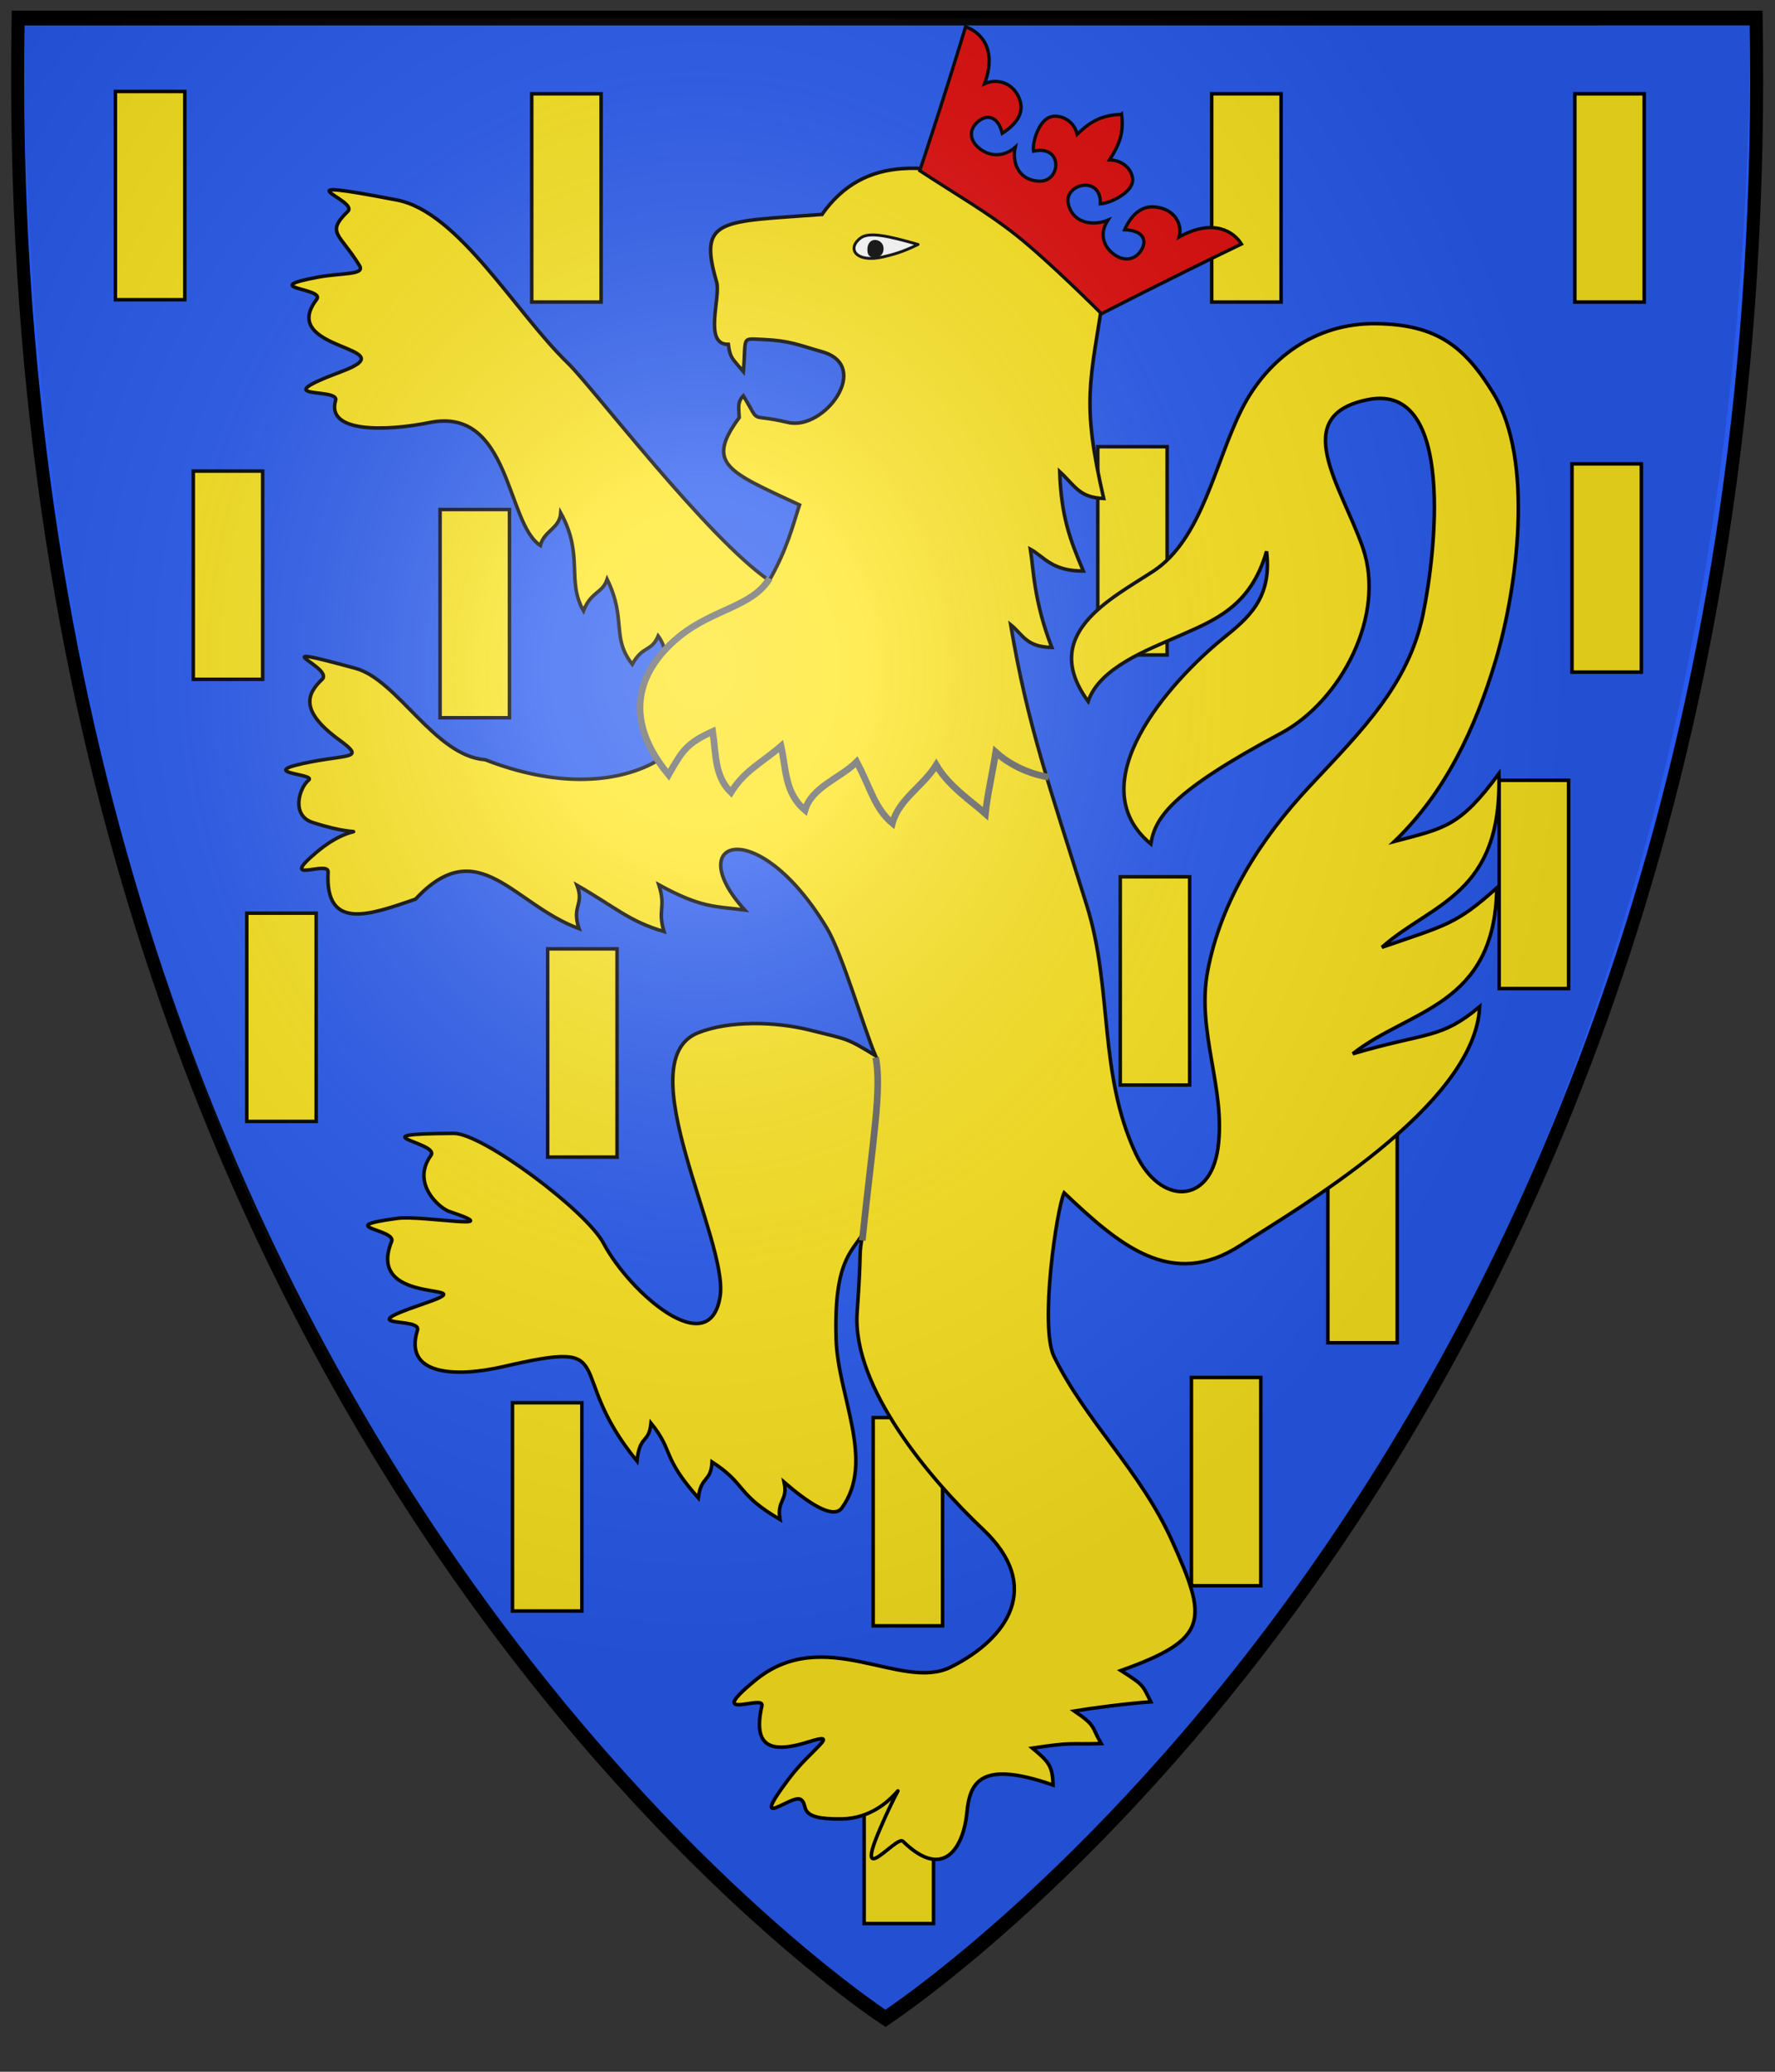
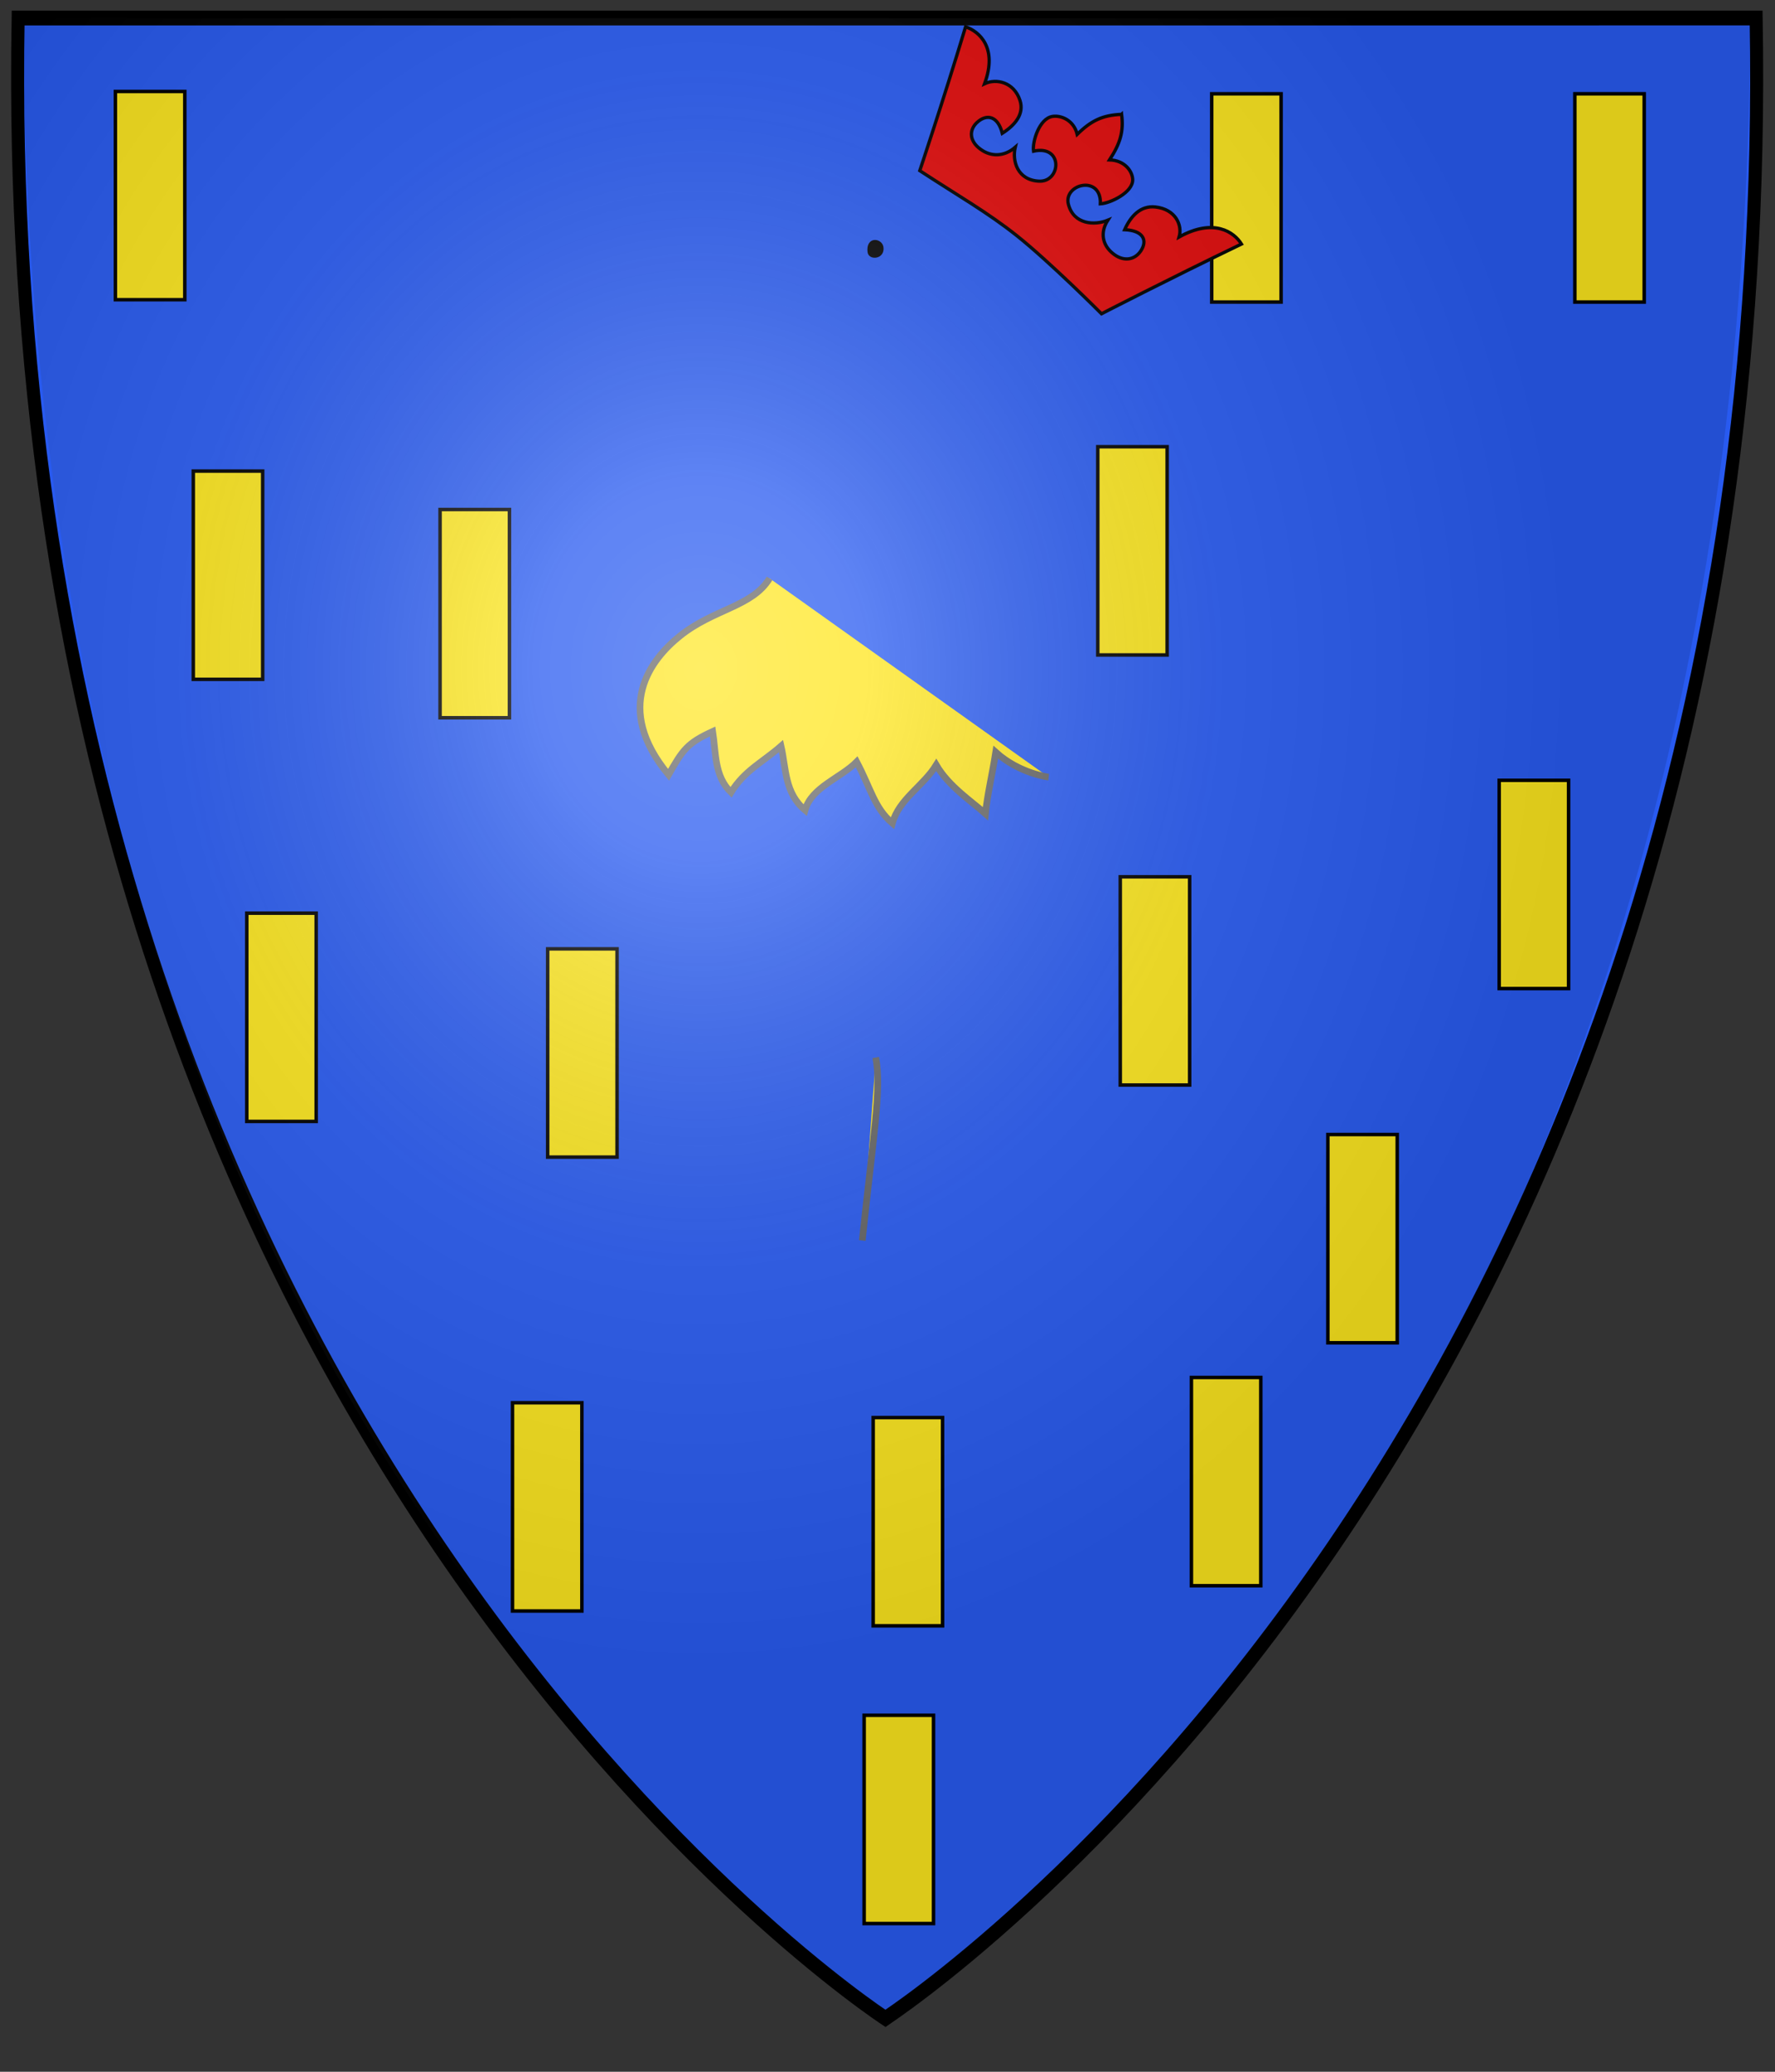
<svg xmlns="http://www.w3.org/2000/svg" xmlns:ns1="http://sodipodi.sourceforge.net/DTD/sodipodi-0.dtd" xmlns:ns2="http://www.inkscape.org/namespaces/inkscape" xmlns:xlink="http://www.w3.org/1999/xlink" ns1:docname="blazoenleeuwergem.svg" ns2:version="1.0 (4035a4fb49, 2020-05-01)" version="1.1" id="svg3074" height="350" width="300">
  <rect width="100%" height="100%" fill="#333333" stroke="none" />
  <defs id="defs3">
    <radialGradient gradientUnits="userSpaceOnUse" gradientTransform="matrix(2.356,0.003,-0.002,1.806,-446.174,-240.373)" r="357.629" fy="284.286" fx="316.954" cy="284.286" cx="316.954" id="radialGradient3018" xlink:href="#linearGradient3012" ns2:collect="always" />
    <linearGradient id="linearGradient3012">
      <stop style="stop-color:#bababa;stop-opacity:0;" offset="0" id="stop3016" />
      <stop style="stop-color:#bababa;stop-opacity:1;" offset="1" id="stop3014" />
    </linearGradient>
    <radialGradient gradientUnits="userSpaceOnUse" gradientTransform="matrix(2.356,0.003,-0.002,1.806,-446.174,-240.373)" r="357.629" fy="284.286" fx="316.954" cy="284.286" cx="316.954" id="radialGradient3040" xlink:href="#linearGradient3012" ns2:collect="always" />
    <radialGradient ns2:collect="always" xlink:href="#linearGradient3012" id="radialGradient3052" gradientUnits="userSpaceOnUse" gradientTransform="matrix(1.206,0.009,-0.006,0.814,-75.081,105.29)" cx="318.471" cy="316.957" fx="318.471" fy="316.957" r="357.629" />
    <radialGradient gradientUnits="userSpaceOnUse" gradientTransform="matrix(1.474,-0.003,0.002,1.145,-131.888,-60.359)" r="357.629" fy="307.459" fx="309.529" cy="307.459" cx="309.529" id="radialGradient4440" xlink:href="#linearGradient4434" ns2:collect="always" />
    <linearGradient id="linearGradient4434" ns2:collect="always">
      <stop style="stop-color:#f2f2f2;stop-opacity:0;" offset="0" id="stop4438" />
      <stop style="stop-color:#f2f2f2;stop-opacity:1;" offset="1" id="stop4436" />
    </linearGradient>
    <radialGradient gradientUnits="userSpaceOnUse" gradientTransform="matrix(1.474,-0.003,0.002,1.145,-131.888,-60.359)" r="357.629" fy="307.459" fx="309.529" cy="307.459" cx="309.529" id="radialGradient4440-7" xlink:href="#linearGradient4434-7" ns2:collect="always" />
    <linearGradient id="linearGradient4434-7" ns2:collect="always">
      <stop style="stop-color:#f2f2f2;stop-opacity:0;" offset="0" id="stop4438-1" />
      <stop style="stop-color:#f2f2f2;stop-opacity:1;" offset="1" id="stop4436-2" />
    </linearGradient>
    <radialGradient gradientUnits="userSpaceOnUse" gradientTransform="matrix(0.473,0,0,0.542,-27.685,-67.314)" r="311.538" fy="332.618" fx="308.773" cy="332.618" cx="308.773" id="radialGradient4246" xlink:href="#linearGradient2893" ns2:collect="always" />
    <linearGradient id="linearGradient2893">
      <stop id="stop2895" offset="0" style="stop-color:white;stop-opacity:0.314;" />
      <stop style="stop-color:white;stop-opacity:0.251;" offset="0.19" id="stop2897" />
      <stop id="stop2901" offset="0.6" style="stop-color:#6b6b6b;stop-opacity:0.125;" />
      <stop id="stop2899" offset="1" style="stop-color:black;stop-opacity:0.125;" />
    </linearGradient>
  </defs>
  <ns1:namedview units="px" ns2:document-rotation="0" ns2:window-maximized="0" ns2:window-y="26" ns2:window-x="1575" ns2:window-height="1032" ns2:window-width="1854" showgrid="false" ns2:current-layer="layer4" ns2:cy="190.70503" ns2:cx="52.007108" ns2:zoom="2.057805" ns2:pageshadow="2" ns2:pageopacity="0.0" borderopacity="1.0" bordercolor="#666666" pagecolor="#ffffff" id="base" ns2:document-units="mm" />
  <g ns1:insensitive="true" ns2:label="Veld" id="layer4" ns2:groupmode="layer">
    <g style="display:inline;fill:#285af0;fill-opacity:1;stroke:none" transform="matrix(0.416,0,0,0.473,-1.476,-30.518)" id="g3106-1">
      <path style="fill:#285af0;fill-opacity:1;stroke:none" d="m 10.426,70.83 706.129,-0.014 C 726.735,576.527 365.447,783.609 362.792,785.268 360.192,783.734 0.246,576.54 10.426,70.83 Z" id="path3084-7" ns2:connector-curvature="0" ns1:nodetypes="cccc" />
    </g>
  </g>
  <g ns1:insensitive="true" style="display:inline" ns2:label="Stuk" id="layer9" ns2:groupmode="layer">
    <g transform="matrix(0.473,0,0,0.473,-28.135,-36.95)" id="g4234">
      <rect style="display:inline;fill:#fce61e;fill-opacity:1;fill-rule:nonzero;stroke:#000000;stroke-width:1.25;stroke-miterlimit:4;stroke-dasharray:none;stroke-opacity:1" id="rect6097-7" width="24.793" height="74.38" x="100.72" y="110.792" />
-       <rect style="display:inline;fill:#fce61e;fill-opacity:1;fill-rule:nonzero;stroke:#000000;stroke-width:1.25;stroke-miterlimit:4;stroke-dasharray:none;stroke-opacity:1" id="rect6097-6" width="24.793" height="74.38" x="249.48" y="111.618" />
      <rect style="display:inline;fill:#fce61e;fill-opacity:1;fill-rule:nonzero;stroke:#000000;stroke-width:1.25;stroke-miterlimit:4;stroke-dasharray:none;stroke-opacity:1" id="rect6097-9" width="24.793" height="74.38" x="622.208" y="111.618" />
      <rect style="display:inline;fill:#fce61e;fill-opacity:1;fill-rule:nonzero;stroke:#000000;stroke-width:1.25;stroke-miterlimit:4;stroke-dasharray:none;stroke-opacity:1" id="rect6097-3" width="24.793" height="74.38" x="492.456" y="111.618" />
      <rect style="display:inline;fill:#fce61e;fill-opacity:1;fill-rule:nonzero;stroke:#000000;stroke-width:1.25;stroke-miterlimit:4;stroke-dasharray:none;stroke-opacity:1" id="rect6097-5" width="24.793" height="74.38" x="128.549" y="246.37" />
      <rect style="display:inline;fill:#fce61e;fill-opacity:1;fill-rule:nonzero;stroke:#000000;stroke-width:1.25;stroke-miterlimit:4;stroke-dasharray:none;stroke-opacity:1" id="rect6097-76" width="24.793" height="74.38" x="216.729" y="260.097" />
      <rect style="display:inline;fill:#fce61e;fill-opacity:1;fill-rule:nonzero;stroke:#000000;stroke-width:1.25;stroke-miterlimit:4;stroke-dasharray:none;stroke-opacity:1" id="rect6097-65" width="24.793" height="74.38" x="147.664" y="404.271" />
      <rect style="display:inline;fill:#fce61e;fill-opacity:1;fill-rule:nonzero;stroke:#000000;stroke-width:1.25;stroke-miterlimit:4;stroke-dasharray:none;stroke-opacity:1" id="rect6097-8" width="24.793" height="74.38" x="255.175" y="417.017" />
-       <rect style="display:inline;fill:#fce61e;fill-opacity:1;fill-rule:nonzero;stroke:#000000;stroke-width:1.25;stroke-miterlimit:4;stroke-dasharray:none;stroke-opacity:1" id="rect6097-2" width="24.793" height="74.38" x="621.185" y="243.792" />
      <rect style="display:inline;fill:#fce61e;fill-opacity:1;fill-rule:nonzero;stroke:#000000;stroke-width:1.25;stroke-miterlimit:4;stroke-dasharray:none;stroke-opacity:1" id="rect6097-54" width="24.793" height="74.38" x="595.18" y="356.821" />
      <rect style="display:inline;fill:#fce61e;fill-opacity:1;fill-rule:nonzero;stroke:#000000;stroke-width:1.25;stroke-miterlimit:4;stroke-dasharray:none;stroke-opacity:1" id="rect6097-4" width="24.793" height="74.38" x="485.205" y="570.101" />
      <rect style="display:inline;fill:#fce61e;fill-opacity:1;fill-rule:nonzero;stroke:#000000;stroke-width:1.25;stroke-miterlimit:4;stroke-dasharray:none;stroke-opacity:1" id="rect6097-1" width="24.793" height="74.38" x="242.615" y="579.133" />
      <rect style="display:inline;fill:#fce61e;fill-opacity:1;fill-rule:nonzero;stroke:#000000;stroke-width:1.25;stroke-miterlimit:4;stroke-dasharray:none;stroke-opacity:1" id="rect6097-61" width="24.793" height="74.38" x="371.491" y="584.427" />
      <rect style="display:inline;fill:#fce61e;fill-opacity:1;fill-rule:nonzero;stroke:#000000;stroke-width:1.25;stroke-miterlimit:4;stroke-dasharray:none;stroke-opacity:1" id="rect6097-63" width="24.793" height="74.38" x="368.259" y="690.761" />
      <rect style="display:inline;fill:#fce61e;fill-opacity:1;fill-rule:nonzero;stroke:#000000;stroke-width:1.25;stroke-miterlimit:4;stroke-dasharray:none;stroke-opacity:1" id="rect6097-35" width="24.793" height="74.38" x="459.781" y="391.277" />
      <rect style="display:inline;fill:#fce61e;fill-opacity:1;fill-rule:nonzero;stroke:#000000;stroke-width:1.25;stroke-miterlimit:4;stroke-dasharray:none;stroke-opacity:1" id="rect6097-53" width="24.793" height="74.38" x="451.739" y="237.672" />
      <rect style="display:inline;fill:#fce61e;fill-opacity:1;fill-rule:nonzero;stroke:#000000;stroke-width:1.25;stroke-miterlimit:4;stroke-dasharray:none;stroke-opacity:1" id="rect6097-28" width="24.793" height="74.38" x="533.953" y="483.331" />
    </g>
  </g>
  <g ns1:insensitive="true" style="display:inline" ns2:label="Meubel" id="layer2" ns2:groupmode="layer">
    <g transform="matrix(0.45,0,0,0.45,-18.166,-19.487)" id="g4261">
      <g transform="translate(-95.042,-31.418)" id="g4189" style="fill:#000000;fill-opacity:1">
        <g style="display:inline;fill:#000000;fill-opacity:1;stroke-width:2;stroke-miterlimit:4;stroke-dasharray:none" id="g4209" transform="matrix(0.665,0,0,0.665,133.567,95.67)">
-           <path ns1:nodetypes="csccsssccccsssssssssccccccccssssssssccccccscssssssssssssccccccsscssssssssssssccccccsscsccccccssssscscscssssssssscccccccscc" ns2:connector-curvature="0" id="path3026-8" transform="matrix(1.503,0,0,1.503,-200.777,-143.81)" d="m 444.311,155.266 c -37.898,2.855 -46.706,1.153 -39.601,25.356 1.664,5.667 -5.09,23.689 4.408,23.432 0.617,4.938 1.34,5.24 5.66,10.229 1.174,-13.389 -1.12,-12.402 7.455,-12.031 10.116,0.437 13.305,2.11 22.094,4.589 18.939,5.341 0.818,29.806 -12.785,26.549 -15.415,-3.691 -9.873,1.265 -16.788,-9.985 -2.365,2.459 -1.678,4.523 -1.545,8.164 -12.836,17.461 -4.239,20.266 22.651,32.816 -2.426,7.296 -4.448,16.239 -11.359,28.373 -23.393,-16.033 -66.448,-72.715 -75.707,-81.664 -19.618,-18.96 -41.056,-56.775 -64.148,-61.229 -46.653,-8.998 -14.222,0.032 -18.518,4.242 -8.376,8.209 -3.111,8.155 4.391,20.389 2.205,3.597 -6.731,2.674 -15.508,4.309 -23.3,4.339 2.754,4.028 -0.59,8.373 -15.109,19.633 34.958,17.526 9.326,27.117 -29.505,11.04 -0.704,5.783 -2.213,10.826 -3.673,12.277 18.987,11.616 35.322,8.326 30.433,-6.128 28.747,37.973 41.625,46.154 1.441,-5.603 7.182,-6.246 7.674,-12.188 8.748,15.875 2.029,25.352 8.539,36.746 2.824,-7.31 7.097,-6.466 8.887,-11.836 7.41,15.227 1.445,21.75 9.447,31.916 4.013,-7.253 7.106,-4.468 9.73,-10.635 5.415,7.49 3.734,21.865 9.656,27.85 8.963,10.485 -21.261,39.473 -74.662,18.625 -18.947,-1.345 -32.847,-29.979 -48.709,-34.314 -37.424,-10.228 -7.873,-0.328 -12.586,4.143 -5.74,5.444 -8.537,11.818 6.48,22.766 9.578,6.983 4.041,5.435 -10.039,8.1 -23.338,4.416 1.53,4.461 -1.465,6.945 -3.674,3.047 -6.638,13.306 1.455,15.924 23.389,7.565 17.121,-2.03 1.395,11.266 -14.71,12.437 4.681,2.753 4.43,7.35 -1.237,22.603 16.189,15.895 32.844,10.207 23.624,-25.333 36.675,1.986 61.438,11.062 -2.841,-8.703 2.054,-8.78 -0.738,-16.289 14.38,8.271 19.603,13.56 32.682,17.396 -2.511,-8.351 0.851,-8.893 -1.945,-17.572 15.908,8.694 20.919,8.057 32.287,9.461 -24.043,-26.376 4.74,-36.538 30.873,6.832 5.759,9.557 13.959,37.885 18.234,47.867 -11.003,-6.686 -9.841,-5.908 -24.914,-9.65 -12.633,-3.137 -30.091,-3.621 -41.814,1.123 -26.414,10.688 11.446,77.949 8.391,98.744 -3.724,25.35 -34.056,-1.255 -43.809,-19.691 -6.494,-12.276 -45.502,-41.358 -56.25,-41.311 -37.858,0.168 -5.142,3.371 -8.629,8.248 -7.62,10.658 3.324,19.9 6.885,21.086 23.039,7.675 -10.025,1.32 -19.432,2.572 -24.836,3.306 -0.309,3.976 -2.24,8.711 -10.435,25.589 38.571,14.35 11.105,23.713 -26.947,9.186 0.227,4.516 -1.371,9.551 -5.424,17.086 14.432,17.844 32.352,13.705 45.422,-10.491 21.867,1.076 50.125,35.508 1.038,-10.202 4.462,-6.34 5.27,-14.256 8.65,10.626 3.797,12.332 17.77,28.098 1.056,-8.487 4.732,-5.756 5.168,-13.52 13.167,8.541 8.835,11.871 25.541,21.617 -1.26,-7.498 3.035,-6.803 1.545,-14.016 8.475,7.312 18.342,14.238 21.66,9.707 12.757,-17.422 -1.482,-42.069 -2.129,-63.479 -0.879,-29.089 5.78,-32.541 10.072,-39.547 -1.765,8.872 -0.331,3.715 -2.166,29.49 -2.005,28.162 27.722,63.069 47.314,81.568 22.534,21.276 9.441,40.934 -12.143,51.713 -18.65,9.314 -47.528,-16.341 -73.492,4.988 -19.584,16.088 3.549,5.082 2.543,9.496 -3.491,15.312 2.976,18.201 17.506,13.609 12.605,-3.984 1.131,2.535 -7.287,13.715 -15.73,20.892 0.851,5.816 4.32,7.891 3.431,2.052 -2.229,7.629 15.479,7.33 21.383,-0.361 27.062,-25.709 14.449,3.527 -10.285,23.841 6.102,2.518 8.498,4.859 15.957,15.596 22.92,1.141 24.037,-10.537 1.086,-11.355 4.708,-20.233 32.395,-10.57 -0.181,-7.359 -1.738,-8.816 -7.764,-13.879 15.832,-2.354 12.881,-1.311 25.857,-1.705 -3.876,-6.594 -1.695,-6.488 -10.109,-12.227 5.822,-0.989 19.833,-2.848 28.754,-3.445 -3.267,-6.602 -2.725,-6.28 -11.223,-11.754 33.34,-11.895 32.61,-18.945 19.199,-48.73 -11.753,-26.104 -32.144,-44.606 -44.293,-69.092 -5.567,-11.22 0.93,-55.573 3.742,-61.617 20.74,19.646 40.34,36.551 66.244,19.744 20.529,-13.32 88.273,-52.247 89.906,-89.666 -14.72,12.281 -19.44,9.383 -47.674,17.691 21.139,-16.726 53.464,-17.704 54.094,-62.275 -15.44,13.767 -18.93,13.906 -43.146,22.291 18.634,-16.645 45.328,-19.532 43.955,-65.23 -14.852,20.109 -20.402,20.451 -39.264,25.461 19.194,-18.461 30.39,-42.444 38.012,-67.867 8.122,-27.092 14.593,-75.177 -0.721,-100.279 -10.848,-17.781 -21.323,-26.088 -44.346,-26.342 -22.69,-0.25 -40.667,13.08 -50.248,32.006 -10.142,20.033 -14.88,48.941 -33.352,61.012 -15.995,10.452 -42.911,23.655 -24.436,48.861 4.26,-12.674 22.571,-19.426 33.92,-24.459 13.437,-5.959 27.088,-11.006 33.125,-31.883 2.187,17.854 -7.203,25.243 -16.455,32.756 -19.633,15.943 -54.43,54.459 -27.039,77.133 1.614,-9.754 7.33,-19.336 48.947,-41.588 22.355,-11.952 39.631,-44.185 30.672,-69.842 -8.046,-23.044 -28.085,-49.651 2.193,-55.492 32.776,-6.322 25.205,58.135 20.43,80.934 -5.491,26.216 -22.913,43.336 -42.607,64.396 -18.473,19.754 -33.201,42.924 -38.227,69.062 -4.44,23.093 6.927,44.457 3.826,66.779 -2.979,21.443 -21.85,21.407 -30.877,2.078 -14.121,-30.238 -8.613,-61.846 -18.395,-93.16 -14.052,-44.985 -22.268,-67.673 -28.619,-105.504 4.472,3.573 5.777,8.406 15.449,8.527 -6.855,-17.725 -6.854,-29.543 -8.047,-36.895 5.025,2.739 8.092,8.293 19.895,8.191 -5.029,-11.823 -8.298,-20.468 -8.886,-37.332 5.905,5.476 7.325,9.74 16.543,10.098 -8.471,-36.643 -5.1,-43.489 0.1,-77.564 19.912,-4.841 -15.256,-32.671 -32.205,-38.253 -33.188,-10.932 -57.622,-13.72 -73.758,9.11 z" style="display:inline;fill:#ffe61e;fill-opacity:1;stroke:#000000;stroke-width:1.331;stroke-miterlimit:4;stroke-dasharray:none;stroke-opacity:1" />
          <path ns2:connector-curvature="0" style="fill:#ffe61e;fill-opacity:1;stroke:#646464;stroke-width:3.758;stroke-miterlimit:4;stroke-dasharray:none;stroke-opacity:1" stroke-miterlimit="10" d="m 437.427,295.01 c -9.767,16.057 -31.383,17.142 -50.519,32.428 -16.652,13.302 -37.923,40.559 -6.547,78.454 8.008,-14.029 10.422,-17.81 24.935,-24.464 1.903,12.292 0.866,25.18 10.334,34.382 7.698,-12.405 17.706,-16.876 28.269,-26.102 2.948,12.943 1.953,26.351 13.552,36.137 3.665,-12.995 20.147,-18.153 29.163,-27.267 8.117,15.343 9.949,25.919 20.161,34.68 3.716,-13.661 17.297,-20.816 24.779,-32.88 7.111,12.137 19.956,20.465 27.77,27.482 1.06,-10.595 3.811,-21.742 5.826,-34.712 13.471,12.128 29.9,14.064 29.9,14.064" id="path122" ns1:nodetypes="csccccccccccc" />
          <path ns2:connector-curvature="0" style="fill:#ffe61e;fill-opacity:1;stroke:#646464;stroke-width:3.758;stroke-miterlimit:4;stroke-dasharray:none;stroke-opacity:1" stroke-miterlimit="10" d="m 497.4,565.517 c 3.397,18.415 -1.472,44.493 -7.616,103.281" id="path122-3" ns1:nodetypes="cc" />
        </g>
        <g style="display:inline;fill:#000000;fill-opacity:1;stroke-width:2;stroke-miterlimit:4;stroke-dasharray:none" id="g4209-0" transform="matrix(0.656,-0.109,0.109,0.656,115.474,154.772)">
          <g id="g4143" style="fill:#000000;fill-opacity:1">
            <g id="g4158" style="fill:#000000;fill-opacity:1">
-               <path ns1:nodetypes="scss" ns2:connector-curvature="0" id="path14402-7-3-7" d="m 506.86,98.336 c 5.297,-2.697 15.639,1.487 31.33,8.958 -9.311,2.813 -14.862,3.323 -20.734,3.7 -15.419,0.989 -19.76,-7.991 -10.596,-12.658 z" style="color:#000000;display:inline;overflow:visible;visibility:visible;opacity:1;fill:#ffffff;fill-opacity:1;fill-rule:nonzero;stroke:#000000;stroke-width:1.62;stroke-linecap:round;stroke-linejoin:round;stroke-miterlimit:4;stroke-dasharray:none;stroke-dashoffset:0;stroke-opacity:1;marker:none" />
              <path ns1:nodetypes="sss" ns2:connector-curvature="0" id="path14402-7-3-7-2" d="m 517.825,105.455 c -0.051,5.998 -7.8,5.379 -7.642,1.53 0.335,-8.18 7.677,-5.702 7.642,-1.53 z" style="color:#000000;display:inline;overflow:visible;visibility:visible;opacity:1;fill:#000000;fill-opacity:1;fill-rule:nonzero;stroke:#000000;stroke-width:1.675;stroke-linecap:round;stroke-linejoin:round;stroke-miterlimit:4;stroke-dasharray:none;stroke-dashoffset:0;stroke-opacity:1;marker:none" />
            </g>
          </g>
        </g>
      </g>
    </g>
  </g>
  <g ns1:insensitive="true" style="display:inline" ns2:label="Breuk" id="layer7" ns2:groupmode="layer">
    <path ns2:transform-center-x="5.036101" ns2:transform-center-y="8.5112949" ns1:nodetypes="ccscsccscscccscccscsccscscc" ns2:connector-curvature="0" id="path3057" d="m 189.567,19.316 c -3.233,0.139 -5.131,1.054 -7.507,3.383 -0.557,-2.371 -2.696,-3.263 -4.175,-3.031 -2.274,0.358 -3.43,4.343 -3.205,5.87 5.082,-1.114 4.648,5.246 0.931,5.067 -3.691,-0.178 -4.557,-3.446 -4.022,-5.731 -1.869,1.622 -4.104,1.634 -5.853,0.347 -1.919,-1.376 -2.002,-3.271 -0.569,-4.566 1.598,-1.443 3.487,-1.097 4.232,1.866 2.131,-1.359 3.753,-3.247 2.987,-5.571 -1.023,-3.101 -4.006,-3.731 -5.983,-2.802 2.259,-6.081 -0.881,-8.835 -3.205,-9.619 -3.91,12.894 -7.744,24.303 -7.744,24.303 6.309,4.127 11.478,7.067 16.388,10.972 5.584,4.441 14.329,13.205 14.329,13.205 0,0 11.067,-5.716 23.655,-11.78 -1.244,-2.024 -4.68,-4.438 -10.539,-1.19 0.59,-2.02 -0.614,-4.695 -4.008,-5.071 -2.543,-0.282 -4.195,1.593 -5.201,3.838 3.2,0.142 3.911,1.842 2.719,3.605 -1.069,1.581 -3.037,1.853 -4.817,0.317 -1.657,-1.393 -2.067,-3.478 -0.741,-5.527 -2.261,0.927 -5.793,0.723 -6.667,-2.692 -0.88,-3.439 5.603,-5.028 5.403,-0.072 1.62,-0.076 5.52,-1.901 5.464,-4.093 -0.036,-1.425 -1.358,-3.257 -3.911,-3.334 1.809,-2.779 2.415,-4.781 2.04,-7.695 z" style="display:inline;fill:#e10a0a;fill-opacity:1;stroke:#000000;stroke-width:0.556;stroke-miterlimit:4;stroke-dasharray:none;stroke-opacity:1" />
  </g>
  <g ns1:insensitive="true" style="display:inline" id="layer1" ns2:groupmode="layer" ns2:label="Rand">
    <g style="display:inline;stroke-width:5.292;stroke-miterlimit:4;stroke-dasharray:none" transform="matrix(0.416,0,0,0.473,-1.272,-30.456)" id="g3106">
      <path style="fill:none;stroke:#000000;stroke-width:5.292;stroke-linecap:butt;stroke-linejoin:miter;stroke-miterlimit:4;stroke-dasharray:none;stroke-opacity:1" d="m 10.426,70.83 706.129,-0.014 C 726.735,576.527 365.447,783.609 362.792,785.268 360.192,783.734 0.246,576.54 10.426,70.83 Z" id="path3084" ns2:connector-curvature="0" ns1:nodetypes="cccc" />
    </g>
  </g>
  <g ns1:insensitive="true" ns2:label="Reflectie" id="layer3" ns2:groupmode="layer">
    <path ns2:connector-curvature="0" ns2:export-ydpi="144" ns2:export-xdpi="144" id="path2875" style="display:inline;opacity:1;fill:url(#radialGradient4246);fill-opacity:1;fill-rule:evenodd;stroke:none;stroke-width:0.473px;stroke-linecap:butt;stroke-linejoin:miter;stroke-opacity:1" d="M 149.869,340.597 C 209.797,295.09 294.956,196.579 295.834,3.082 H 3.904 C 4.432,197.904 88.242,292.608 149.869,340.597 Z" ns1:nodetypes="cccc" />
  </g>
</svg>